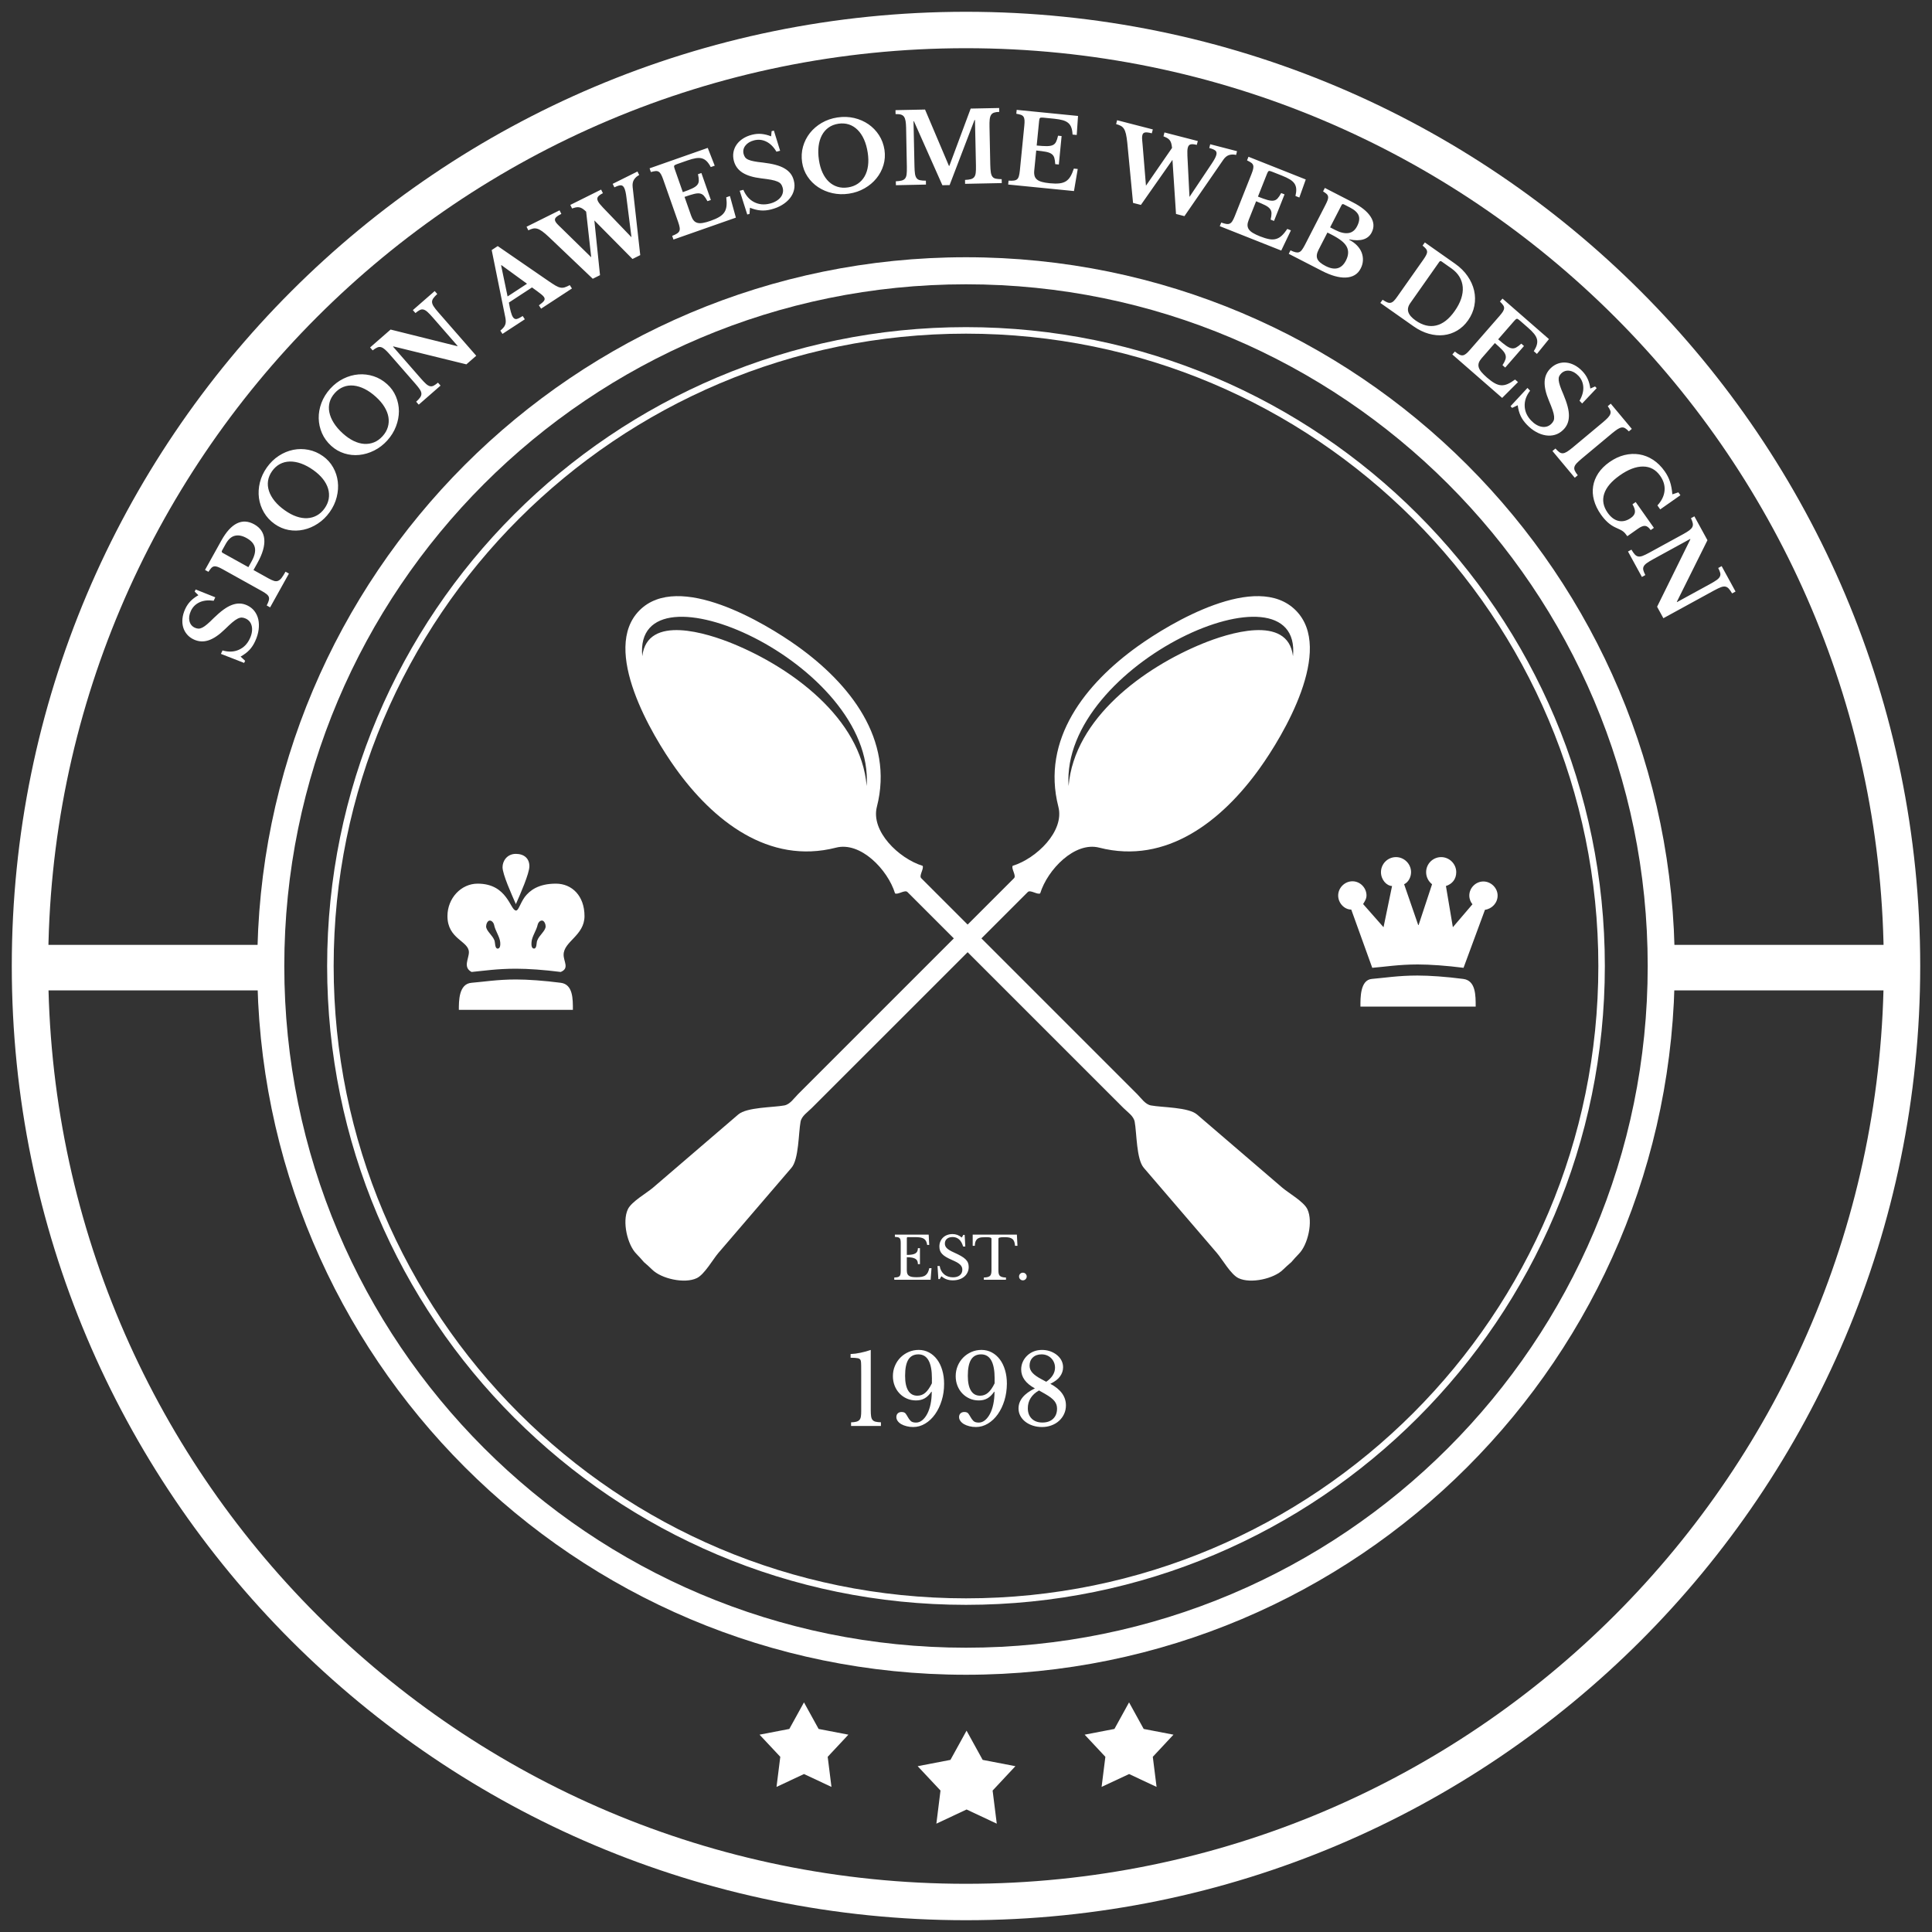
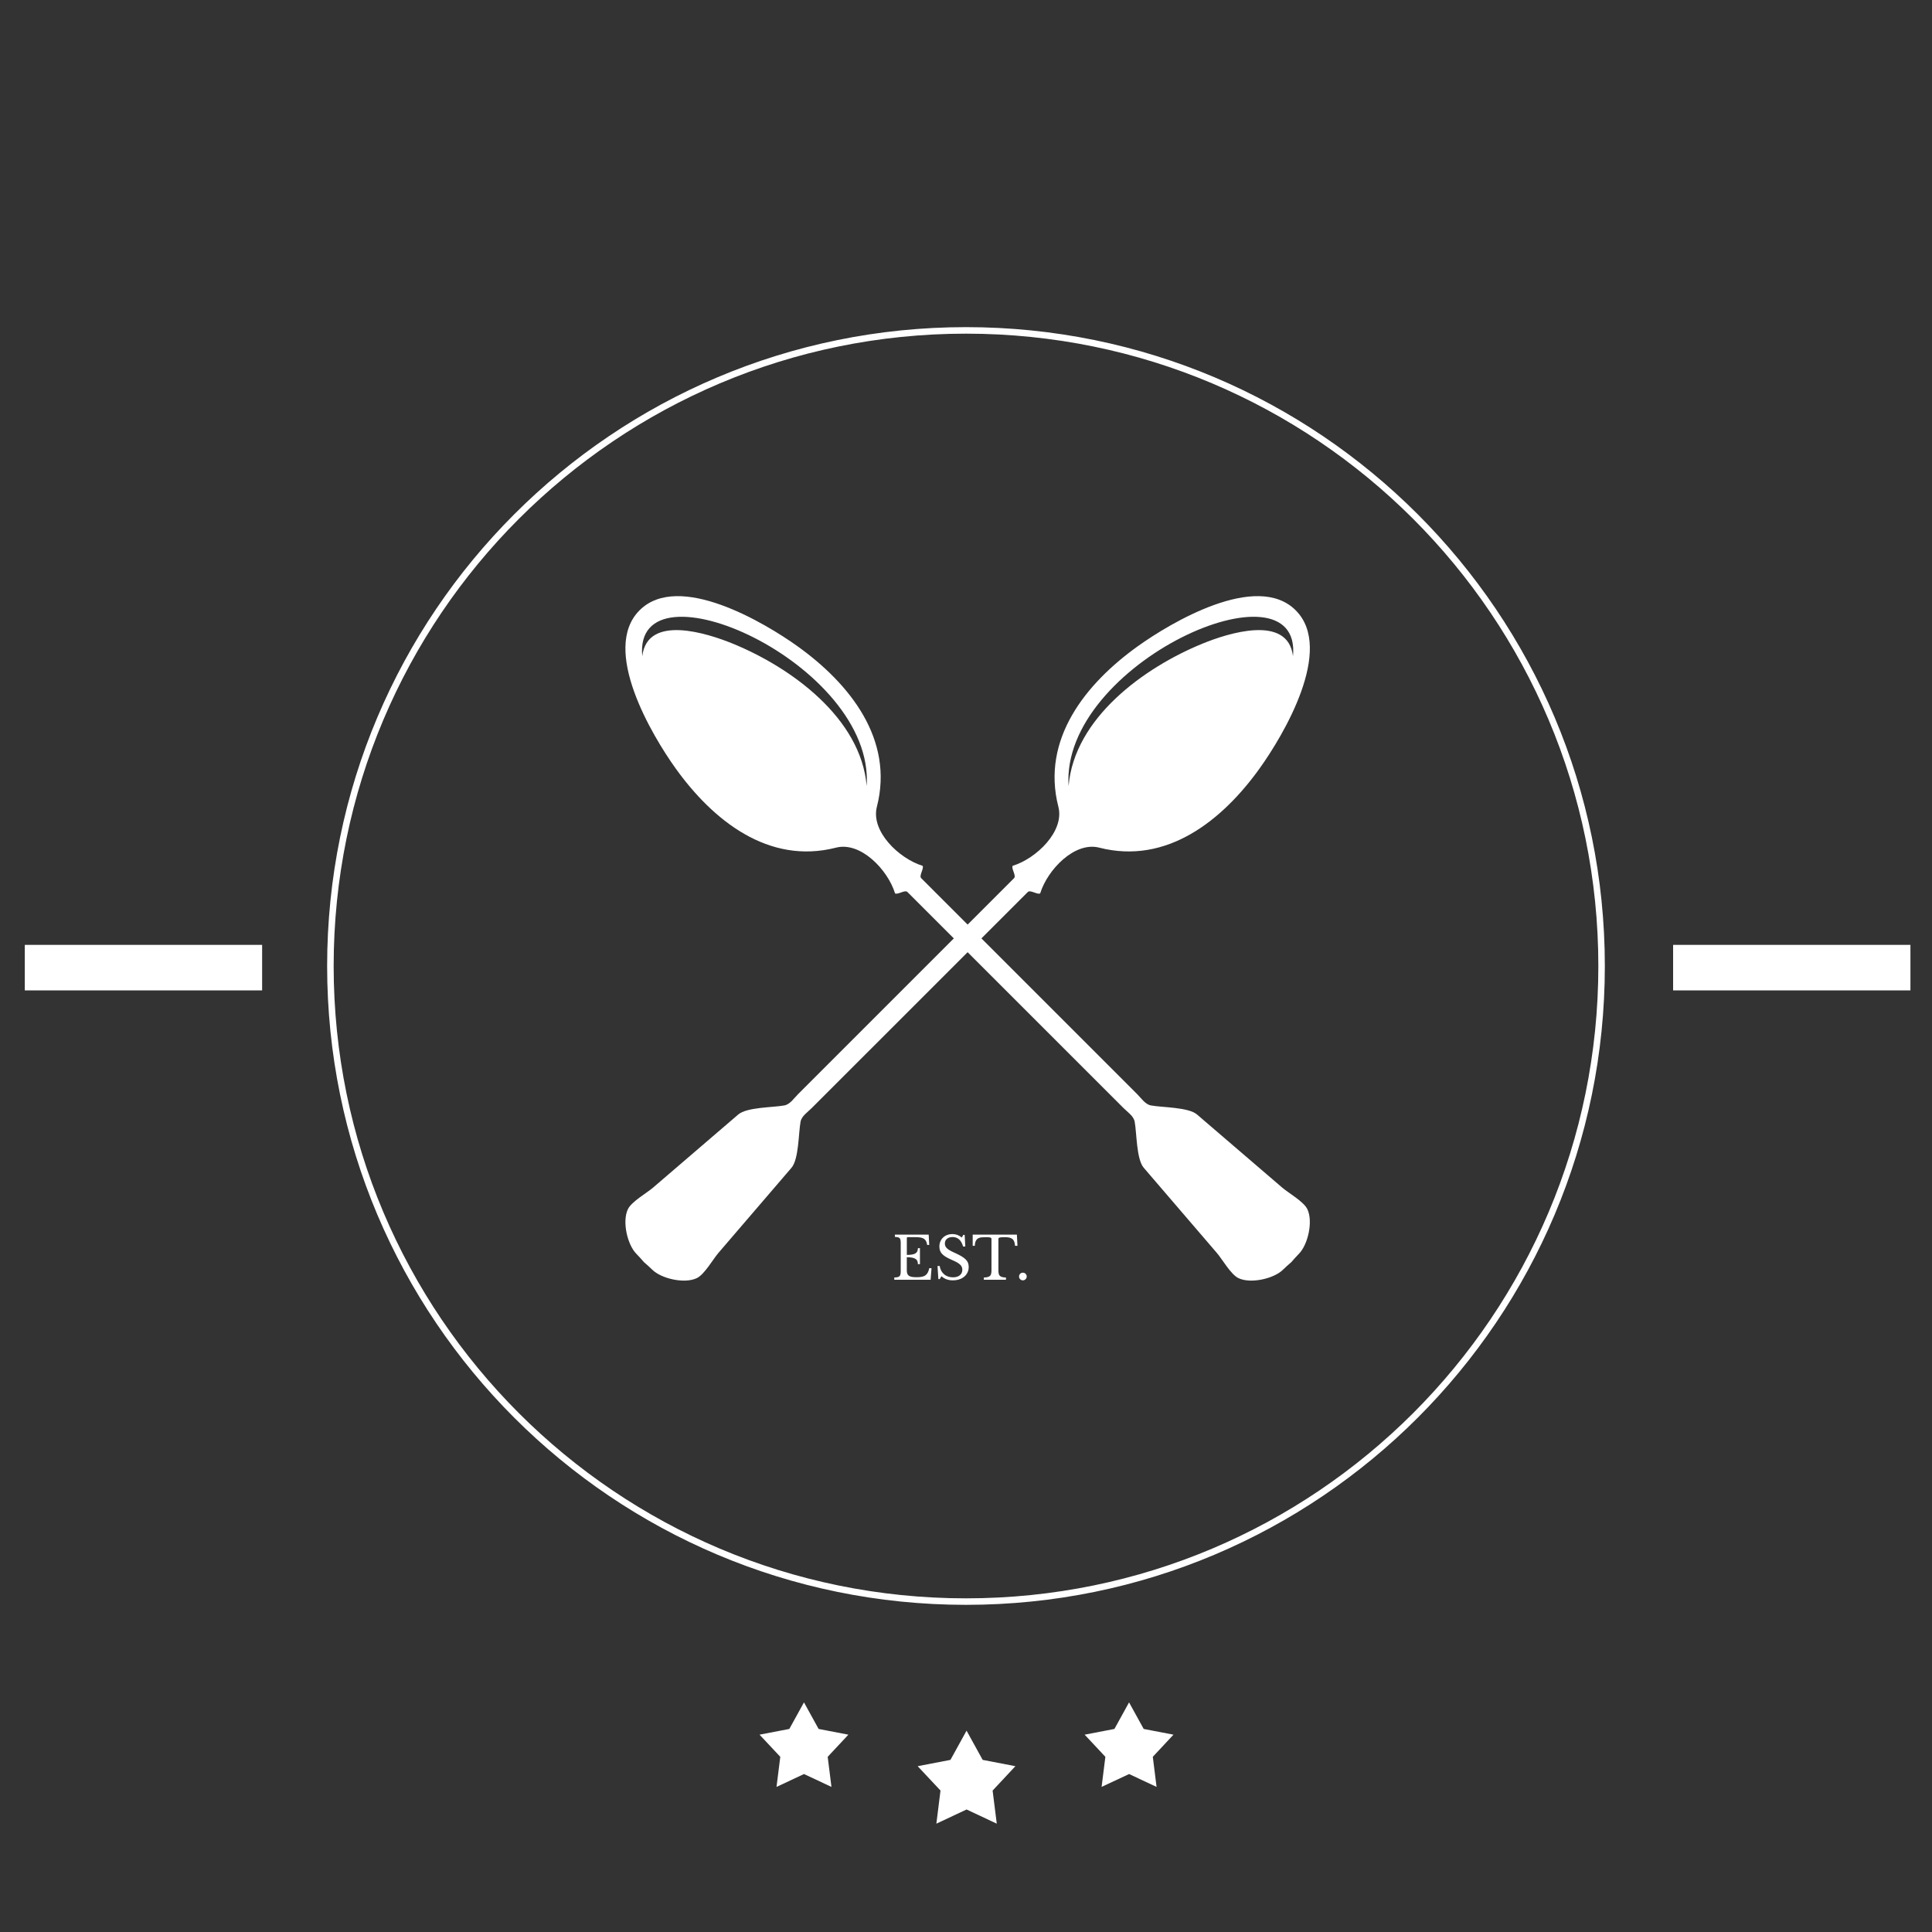
<svg xmlns="http://www.w3.org/2000/svg" version="1.1" id="Calque_1" x="0px" y="0px" width="80px" height="80px" viewBox="0 0 80 80" enable-background="new 0 0 80 80" xml:space="preserve">
  <rect x="0" y="0" width="80" height="80" fill="#333333" stroke="none" />
  <g>
    <rect x="1.027" y="39.125" fill-rule="evenodd" clip-rule="evenodd" fill="#FFFFFF" width="9.827" height="1.885" />
    <rect x="69.28" y="39.125" fill-rule="evenodd" clip-rule="evenodd" fill="#FFFFFF" width="9.827" height="1.885" />
    <path fill="#FFFFFF" d="M42.467,52.969c-0.03,0.031-0.068,0.047-0.113,0.047c-0.044,0-0.081-0.016-0.111-0.047   c-0.031-0.03-0.046-0.067-0.046-0.111c0-0.045,0.015-0.083,0.046-0.113c0.03-0.031,0.067-0.046,0.111-0.046   c0.045,0,0.083,0.015,0.113,0.046c0.031,0.03,0.047,0.068,0.047,0.113C42.514,52.901,42.498,52.938,42.467,52.969z M42.031,51.588   c-0.005-0.069-0.017-0.127-0.034-0.174s-0.043-0.084-0.076-0.11c-0.033-0.027-0.075-0.046-0.125-0.058   c-0.05-0.011-0.109-0.017-0.18-0.017c-0.06,0-0.107,0.001-0.144,0.003c-0.037,0.003-0.064,0.008-0.084,0.014   c-0.02,0.007-0.032,0.015-0.037,0.023c-0.006,0.009-0.009,0.021-0.009,0.035v1.296c0,0.052,0.004,0.097,0.011,0.134   c0.008,0.037,0.022,0.067,0.044,0.091s0.054,0.041,0.095,0.053c0.041,0.013,0.096,0.02,0.163,0.021v0.093h-0.916v-0.093   c0.068-0.001,0.123-0.008,0.165-0.021c0.042-0.012,0.074-0.029,0.096-0.053s0.036-0.054,0.043-0.091   c0.008-0.037,0.012-0.082,0.012-0.134v-1.296c0-0.015-0.003-0.026-0.009-0.035s-0.018-0.017-0.034-0.023   c-0.017-0.006-0.041-0.011-0.071-0.014c-0.03-0.002-0.071-0.003-0.123-0.003c-0.063,0-0.122,0.002-0.176,0.007   c-0.055,0.005-0.102,0.02-0.141,0.043c-0.04,0.023-0.072,0.06-0.096,0.107c-0.025,0.049-0.038,0.115-0.039,0.201h-0.089v-0.463   h1.83l0.024,0.463H42.031z M40.063,52.688c-0.032,0.068-0.077,0.127-0.135,0.175c-0.058,0.049-0.128,0.087-0.208,0.113   s-0.169,0.04-0.267,0.04c-0.092,0-0.175-0.014-0.249-0.039c-0.073-0.025-0.148-0.069-0.224-0.131l-0.068,0.118h-0.056l-0.036-0.542   h0.09c0.011,0.072,0.033,0.138,0.064,0.196c0.032,0.058,0.071,0.107,0.119,0.147c0.047,0.041,0.103,0.071,0.165,0.094   c0.062,0.021,0.129,0.032,0.202,0.032c0.12,0,0.214-0.028,0.284-0.085c0.069-0.057,0.104-0.133,0.104-0.23   c0-0.04-0.007-0.077-0.021-0.111c-0.014-0.033-0.037-0.066-0.069-0.098c-0.032-0.031-0.076-0.063-0.13-0.094   c-0.054-0.03-0.123-0.063-0.205-0.099c-0.101-0.044-0.184-0.086-0.252-0.126c-0.068-0.041-0.122-0.083-0.162-0.127   c-0.041-0.043-0.069-0.09-0.086-0.139c-0.017-0.05-0.025-0.105-0.025-0.168c0-0.075,0.013-0.144,0.04-0.206   c0.026-0.063,0.064-0.118,0.112-0.164c0.049-0.046,0.106-0.082,0.172-0.106c0.066-0.025,0.139-0.038,0.219-0.038   c0.071,0,0.137,0.012,0.198,0.034s0.124,0.059,0.187,0.109l0.063-0.109h0.056l0.026,0.482h-0.09   c-0.039-0.133-0.095-0.231-0.168-0.296c-0.074-0.064-0.162-0.097-0.266-0.097c-0.099,0-0.177,0.024-0.235,0.072   c-0.058,0.049-0.087,0.114-0.087,0.197c0,0.038,0.006,0.073,0.02,0.104c0.013,0.032,0.034,0.062,0.063,0.09   c0.029,0.028,0.067,0.057,0.114,0.085s0.105,0.058,0.174,0.089c0.12,0.053,0.219,0.103,0.298,0.148s0.142,0.092,0.189,0.138   s0.08,0.095,0.1,0.146c0.019,0.05,0.029,0.107,0.029,0.17C40.112,52.546,40.096,52.62,40.063,52.688z M37.57,52.742   c0.013,0.035,0.035,0.063,0.067,0.085c0.031,0.022,0.073,0.037,0.125,0.047c0.052,0.008,0.116,0.013,0.192,0.013   c0.085,0,0.158-0.006,0.218-0.018c0.06-0.013,0.11-0.033,0.15-0.063c0.04-0.029,0.072-0.067,0.097-0.115   c0.024-0.047,0.044-0.106,0.061-0.178h0.092l-0.037,0.478h-1.505v-0.093c0.057-0.001,0.103-0.006,0.137-0.014   s0.062-0.022,0.081-0.042c0.02-0.019,0.032-0.046,0.039-0.082c0.007-0.035,0.01-0.082,0.01-0.138v-1.129   c0-0.058-0.002-0.103-0.008-0.138s-0.017-0.062-0.034-0.082c-0.017-0.021-0.042-0.034-0.074-0.042   c-0.032-0.007-0.074-0.012-0.126-0.015v-0.093h1.4l0.022,0.427h-0.085c-0.01-0.064-0.025-0.117-0.047-0.159   c-0.022-0.041-0.052-0.073-0.09-0.098s-0.086-0.041-0.144-0.051s-0.128-0.015-0.211-0.015h-0.308c-0.028,0-0.042,0.014-0.042,0.041   v0.695c0.087,0,0.161-0.005,0.219-0.016c0.059-0.011,0.106-0.027,0.141-0.05c0.035-0.022,0.06-0.051,0.075-0.087   s0.023-0.078,0.023-0.126h0.085v0.661h-0.085c0-0.048-0.007-0.09-0.021-0.126c-0.014-0.035-0.038-0.064-0.073-0.088   s-0.082-0.041-0.141-0.054c-0.059-0.012-0.133-0.018-0.224-0.018v0.547C37.55,52.664,37.557,52.708,37.57,52.742z" />
-     <path fill="#FFFFFF" d="M43.644,56.416c-0.028-0.067-0.067-0.126-0.117-0.176s-0.108-0.089-0.176-0.117s-0.142-0.042-0.222-0.042   c-0.151,0-0.271,0.043-0.362,0.129c-0.09,0.086-0.135,0.199-0.135,0.339c0,0.107,0.039,0.206,0.117,0.293   c0.078,0.088,0.206,0.179,0.384,0.272l0.189,0.102c0.116-0.078,0.206-0.167,0.269-0.267c0.063-0.1,0.095-0.205,0.095-0.315   C43.686,56.556,43.672,56.483,43.644,56.416z M42.677,57.892c-0.079,0.125-0.117,0.266-0.117,0.419   c0,0.183,0.054,0.327,0.163,0.434s0.257,0.159,0.442,0.159s0.333-0.052,0.442-0.155c0.108-0.104,0.163-0.244,0.163-0.422   c0-0.06-0.009-0.114-0.026-0.165c-0.018-0.052-0.046-0.102-0.084-0.15c-0.039-0.048-0.092-0.097-0.156-0.146   c-0.064-0.048-0.144-0.099-0.238-0.153l-0.242-0.137C42.87,57.661,42.755,57.767,42.677,57.892z M43.492,57.3   c0.431,0.229,0.646,0.527,0.646,0.893c0,0.127-0.025,0.245-0.075,0.354c-0.05,0.109-0.119,0.204-0.208,0.285   s-0.193,0.145-0.315,0.189c-0.121,0.046-0.251,0.069-0.391,0.069c-0.138,0-0.266-0.02-0.385-0.059   c-0.118-0.039-0.221-0.093-0.309-0.162c-0.087-0.068-0.156-0.149-0.206-0.244c-0.05-0.094-0.074-0.195-0.074-0.303   c0-0.337,0.226-0.614,0.678-0.832c-0.379-0.205-0.568-0.466-0.568-0.784c0-0.11,0.021-0.215,0.066-0.314   c0.044-0.1,0.107-0.188,0.191-0.267c0.164-0.15,0.366-0.227,0.606-0.227c0.21,0,0.398,0.057,0.565,0.17   c0.099,0.07,0.175,0.151,0.228,0.244c0.052,0.094,0.079,0.193,0.079,0.301c0,0.138-0.042,0.264-0.126,0.38   C43.813,57.109,43.678,57.211,43.492,57.3z M41.186,57.083c0-0.669-0.187-1.002-0.561-1.002c-0.187,0-0.324,0.072-0.414,0.216   c-0.09,0.144-0.136,0.368-0.136,0.672c0,0.27,0.043,0.475,0.13,0.614c0.085,0.14,0.212,0.21,0.379,0.21   c0.124,0,0.233-0.04,0.327-0.121c0.095-0.081,0.187-0.211,0.274-0.392V57.083z M41.59,57.993c-0.067,0.217-0.159,0.406-0.274,0.569   c-0.116,0.163-0.252,0.292-0.408,0.386s-0.321,0.142-0.497,0.142c-0.097,0-0.188-0.011-0.272-0.033   c-0.085-0.021-0.159-0.05-0.222-0.086c-0.063-0.037-0.113-0.081-0.149-0.132c-0.037-0.051-0.055-0.104-0.055-0.161   c0-0.064,0.02-0.116,0.059-0.153c0.039-0.038,0.092-0.057,0.16-0.057c0.078,0,0.134,0.022,0.167,0.068   c0.033,0.046,0.065,0.097,0.095,0.151s0.067,0.105,0.113,0.151c0.046,0.046,0.12,0.068,0.223,0.068   c0.091,0,0.177-0.032,0.256-0.097s0.148-0.153,0.208-0.267c0.059-0.113,0.105-0.247,0.137-0.401   c0.032-0.155,0.049-0.324,0.049-0.507l-0.012-0.008c-0.087,0.126-0.18,0.219-0.281,0.276c-0.101,0.058-0.22,0.087-0.356,0.087   c-0.138,0-0.265-0.026-0.38-0.077s-0.217-0.122-0.303-0.212c-0.086-0.09-0.153-0.196-0.202-0.319   c-0.048-0.122-0.073-0.255-0.073-0.397c0-0.151,0.028-0.292,0.083-0.424c0.055-0.133,0.131-0.247,0.228-0.346   c0.097-0.098,0.21-0.175,0.341-0.232c0.13-0.057,0.27-0.085,0.418-0.085c0.153,0,0.295,0.035,0.425,0.104   c0.129,0.068,0.239,0.165,0.333,0.289c0.093,0.123,0.165,0.271,0.216,0.444c0.051,0.172,0.076,0.36,0.076,0.564   C41.69,57.546,41.657,57.776,41.59,57.993z M38.589,57.083c0-0.669-0.188-1.002-0.562-1.002c-0.186,0-0.324,0.072-0.414,0.216   s-0.135,0.368-0.135,0.672c0,0.27,0.043,0.475,0.129,0.614s0.212,0.21,0.379,0.21c0.124,0,0.233-0.04,0.327-0.121   s0.186-0.211,0.275-0.392V57.083z M38.993,57.993c-0.067,0.217-0.159,0.406-0.274,0.569c-0.116,0.163-0.252,0.292-0.408,0.386   c-0.156,0.094-0.322,0.142-0.497,0.142c-0.097,0-0.188-0.011-0.272-0.033c-0.085-0.021-0.159-0.05-0.223-0.086   c-0.063-0.037-0.113-0.081-0.149-0.132c-0.036-0.051-0.054-0.104-0.054-0.161c0-0.064,0.02-0.116,0.059-0.153   c0.039-0.038,0.092-0.057,0.159-0.057c0.078,0,0.134,0.022,0.168,0.068c0.033,0.046,0.065,0.097,0.095,0.151   c0.029,0.055,0.067,0.105,0.113,0.151c0.045,0.046,0.12,0.068,0.222,0.068c0.091,0,0.177-0.032,0.256-0.097   c0.079-0.064,0.148-0.153,0.208-0.267c0.059-0.113,0.105-0.247,0.137-0.401c0.032-0.155,0.048-0.324,0.048-0.507l-0.012-0.008   c-0.086,0.126-0.18,0.219-0.281,0.276c-0.101,0.058-0.22,0.087-0.357,0.087c-0.138,0-0.264-0.026-0.38-0.077   s-0.217-0.122-0.303-0.212c-0.086-0.09-0.154-0.196-0.202-0.319c-0.048-0.122-0.073-0.255-0.073-0.397   c0-0.151,0.027-0.292,0.083-0.424c0.055-0.133,0.131-0.247,0.228-0.346c0.097-0.098,0.211-0.175,0.341-0.232   c0.13-0.057,0.27-0.085,0.418-0.085c0.153,0,0.295,0.035,0.424,0.104s0.24,0.165,0.333,0.289c0.093,0.123,0.165,0.271,0.216,0.444   c0.051,0.172,0.077,0.36,0.077,0.564C39.094,57.546,39.061,57.776,38.993,57.993z M35.241,59.049v-0.153   c0.089-0.002,0.161-0.012,0.216-0.026s0.098-0.039,0.129-0.072c0.031-0.034,0.051-0.081,0.061-0.142s0.014-0.138,0.014-0.232V56.94   c0-0.156-0.001-0.285-0.002-0.387c-0.001-0.103-0.006-0.17-0.014-0.202c-0.014-0.06-0.054-0.096-0.121-0.109   s-0.168-0.021-0.303-0.021v-0.153c0.131-0.005,0.271-0.023,0.417-0.055c0.147-0.03,0.286-0.069,0.418-0.115v2.496   c0,0.105,0.005,0.189,0.015,0.253c0.009,0.063,0.028,0.113,0.059,0.149c0.029,0.036,0.072,0.061,0.127,0.074   s0.128,0.022,0.22,0.024v0.153H35.241z" />
    <path fill="#FFFFFF" d="M34.273,72.746l0.156,1.246l-1.137-0.533l-1.138,0.533l0.156-1.246l-0.859-0.917l1.233-0.237l0.607-1.1   l0.606,1.1l1.233,0.237L34.273,72.746z M41.102,74.143l0.172,1.371l-1.25-0.587l-1.251,0.587l0.171-1.371l-0.945-1.009l1.357-0.261   l0.667-1.21l0.667,1.21l1.356,0.261L41.102,74.143z M47.735,72.746l0.156,1.246l-1.138-0.533l-1.138,0.533l0.156-1.246   l-0.858-0.917l1.233-0.237l0.606-1.1l0.606,1.1l1.233,0.237L47.735,72.746z" />
    <path fill-rule="evenodd" clip-rule="evenodd" fill="#FFFFFF" d="M40,13.816c14.461,0,26.184,11.723,26.184,26.184   S54.461,66.184,40,66.184S13.816,54.461,13.816,40S25.539,13.816,40,13.816z M40,13.546c14.61,0,26.453,11.844,26.453,26.454   c0,14.61-11.843,26.453-26.453,26.453C25.39,66.453,13.546,54.61,13.546,40C13.546,25.39,25.39,13.546,40,13.546z" />
-     <path fill-rule="evenodd" clip-rule="evenodd" fill="#FFFFFF" d="M40,11.772c15.59,0,28.228,12.638,28.228,28.228   S55.59,68.228,40,68.228S11.772,55.59,11.772,40S24.41,11.772,40,11.772z M40,10.652c16.208,0,29.348,13.14,29.348,29.348   S56.208,69.348,40,69.348S10.652,56.208,10.652,40S23.792,10.652,40,10.652z" />
-     <path fill-rule="evenodd" clip-rule="evenodd" fill="#FFFFFF" d="M40,1.996c20.989,0,38.004,17.015,38.004,38.004   c0,20.989-17.015,38.004-38.004,38.004C19.011,78.004,1.996,60.989,1.996,40C1.996,19.011,19.011,1.996,40,1.996z M40,0.488   c21.821,0,39.512,17.69,39.512,39.512c0,21.821-17.69,39.512-39.512,39.512C18.178,79.512,0.488,61.821,0.488,40   C0.488,18.178,18.178,0.488,40,0.488z" />
-     <path fill="#FFFFFF" d="M19.528,40.695c0.496-0.04,1.064-0.137,1.841-0.137c0.496,0,1.168,0.049,1.849,0.137   c0.512,0.064,0.504,0.672,0.504,1.12H19C19,41.456,18.992,40.735,19.528,40.695z M20.809,35.909c0-0.256,0.185-0.552,0.552-0.552   c0.344,0,0.56,0.192,0.56,0.512c0,0.296-0.375,1.152-0.56,1.569C21.193,37.054,20.809,36.205,20.809,35.909z M22.441,38.118   c-0.096,0-0.16,0.096-0.176,0.168c-0.056,0.255-0.24,0.488-0.256,0.728c-0.008,0.096-0.008,0.264,0.104,0.264   c0.12,0,0.096-0.24,0.128-0.32c0.072-0.224,0.353-0.408,0.353-0.601C22.594,38.271,22.538,38.118,22.441,38.118z M20.713,39.015   c-0.024-0.24-0.208-0.473-0.256-0.728c-0.016-0.073-0.088-0.168-0.176-0.168c-0.096,0-0.152,0.152-0.152,0.24   c0,0.192,0.28,0.376,0.352,0.601c0.024,0.08,0.008,0.32,0.128,0.32C20.721,39.278,20.721,39.11,20.713,39.015z M23.338,39.535   c0,0.289,0.248,0.56-0.12,0.712c-0.68-0.088-1.353-0.135-1.849-0.135c-0.776,0-1.345,0.087-1.841,0.135   c-0.368-0.191-0.112-0.552-0.112-0.816c0-0.472-0.888-0.536-0.888-1.497c0-0.744,0.568-1.344,1.249-1.344   c0.632,0,0.96,0.28,1.168,0.552c0.216,0.28,0.296,0.561,0.424,0.561c0.104,0,0.16-0.28,0.36-0.561   c0.208-0.272,0.568-0.552,1.289-0.552c0.672,0,1.185,0.512,1.185,1.344C24.202,38.742,23.338,38.982,23.338,39.535z M56.807,40.535   c0.508-0.042,1.09-0.14,1.886-0.14c0.509,0,1.197,0.049,1.894,0.14c0.525,0.065,0.518,0.688,0.518,1.147h-4.772   C56.331,41.313,56.322,40.575,56.807,40.535z M61.489,37.673l-0.887,2.402c-0.696-0.09-1.394-0.139-1.894-0.139   c-0.796,0-1.378,0.099-1.886,0.139l-0.869-2.411c-0.287,0-0.542-0.271-0.542-0.582c0-0.32,0.271-0.59,0.591-0.59   s0.582,0.271,0.582,0.59c0,0.09-0.024,0.172-0.14,0.353l0.845,0.959l0.353-1.706c-0.229-0.008-0.459-0.262-0.459-0.573   c0-0.345,0.278-0.624,0.623-0.624c0.336,0,0.623,0.279,0.623,0.624c0,0.188-0.098,0.41-0.287,0.5l0.583,1.689h0.016l0.558-1.689   c-0.155-0.123-0.246-0.303-0.246-0.5c0-0.345,0.279-0.624,0.623-0.624c0.337,0,0.624,0.279,0.624,0.624   c0,0.295-0.173,0.492-0.427,0.573l0.287,1.706l0.812-0.951c-0.073-0.082-0.131-0.213-0.131-0.361c0-0.312,0.263-0.582,0.582-0.582   s0.59,0.271,0.59,0.582C62.013,37.386,61.783,37.632,61.489,37.673z" />
-     <path fill="#FFFFFF" d="M71.723,24.572c-0.05-0.086-0.097-0.152-0.139-0.198c-0.042-0.046-0.088-0.074-0.14-0.084   s-0.113-0.002-0.185,0.025s-0.161,0.07-0.271,0.129l-2.111,1.155l-0.26-0.475l1.377-2.792l-0.008-0.015l-1.523,0.834   c-0.118,0.064-0.209,0.12-0.273,0.166c-0.063,0.046-0.107,0.092-0.13,0.14c-0.023,0.048-0.027,0.099-0.013,0.154   c0.015,0.055,0.042,0.122,0.083,0.201l-0.142,0.078l-0.576-1.053l0.142-0.077c0.05,0.086,0.097,0.152,0.139,0.198   s0.089,0.074,0.141,0.084c0.051,0.01,0.112,0.002,0.183-0.024c0.069-0.026,0.16-0.069,0.271-0.13l1.425-0.779   c0.099-0.055,0.178-0.104,0.238-0.149c0.059-0.045,0.101-0.091,0.125-0.137c0.023-0.047,0.029-0.099,0.018-0.156   c-0.011-0.057-0.036-0.126-0.075-0.209l0.142-0.078l0.541,0.989l-1.267,2.548l0.008,0.014l1.371-0.75   c0.116-0.063,0.206-0.119,0.271-0.165c0.065-0.047,0.109-0.094,0.132-0.142c0.023-0.048,0.027-0.099,0.013-0.154   c-0.015-0.055-0.042-0.122-0.082-0.201l0.142-0.077l0.575,1.052L71.723,24.572z M68.746,21.093l-0.116-0.165   c0.176-0.19,0.274-0.392,0.295-0.606c0.021-0.213-0.04-0.42-0.182-0.621c-0.179-0.253-0.414-0.381-0.707-0.383   c-0.294-0.002-0.615,0.12-0.965,0.367c-0.344,0.242-0.559,0.496-0.645,0.761c-0.086,0.266-0.038,0.528,0.145,0.788   c0.133,0.187,0.283,0.299,0.452,0.336c0.17,0.037,0.339-0.004,0.509-0.124c0.102-0.071,0.156-0.15,0.167-0.236   c0.01-0.086-0.023-0.196-0.102-0.329l0.133-0.093l0.754,1.069l-0.132,0.093c-0.077-0.107-0.152-0.166-0.229-0.174   c-0.077-0.008-0.177,0.031-0.3,0.118l-0.439,0.309c-0.034-0.048-0.064-0.087-0.091-0.118s-0.056-0.059-0.089-0.083   c-0.032-0.025-0.073-0.049-0.123-0.073c-0.05-0.024-0.113-0.054-0.19-0.088c-0.219-0.1-0.417-0.276-0.596-0.529   c-0.14-0.198-0.236-0.397-0.291-0.598c-0.055-0.201-0.066-0.395-0.035-0.583c0.03-0.188,0.102-0.367,0.214-0.537   c0.112-0.169,0.266-0.323,0.46-0.459c0.199-0.141,0.406-0.238,0.617-0.291c0.212-0.052,0.419-0.062,0.62-0.029   c0.201,0.033,0.391,0.107,0.571,0.225c0.18,0.117,0.339,0.274,0.479,0.473c0.097,0.136,0.169,0.279,0.219,0.429   s0.083,0.326,0.1,0.527l0.249-0.082l0.084,0.119L68.746,21.093z M67.447,17.863c-0.058-0.061-0.109-0.105-0.154-0.132   c-0.046-0.027-0.094-0.037-0.144-0.03c-0.051,0.007-0.107,0.031-0.17,0.071c-0.063,0.041-0.138,0.097-0.225,0.169l-1.247,1.04   c-0.097,0.081-0.171,0.149-0.222,0.204s-0.082,0.107-0.093,0.156c-0.012,0.05-0.005,0.101,0.019,0.152   c0.024,0.052,0.064,0.114,0.121,0.186l-0.124,0.104l-0.924-1.107l0.124-0.104c0.062,0.069,0.114,0.12,0.161,0.152   c0.047,0.033,0.095,0.048,0.146,0.045c0.05-0.003,0.106-0.024,0.171-0.063c0.063-0.039,0.144-0.1,0.241-0.18l1.246-1.04   c0.087-0.073,0.155-0.136,0.207-0.191c0.051-0.055,0.084-0.106,0.1-0.154c0.017-0.048,0.015-0.097-0.004-0.146   c-0.019-0.05-0.053-0.108-0.102-0.176l0.124-0.104l0.872,1.045L67.447,17.863z M65.513,16.708l-0.108-0.114   c0.114-0.199,0.166-0.389,0.156-0.569c-0.011-0.18-0.078-0.335-0.203-0.465c-0.115-0.121-0.238-0.19-0.37-0.208   c-0.13-0.018-0.242,0.018-0.336,0.106c-0.041,0.04-0.071,0.081-0.09,0.125c-0.02,0.044-0.025,0.099-0.02,0.164   c0.007,0.065,0.025,0.144,0.057,0.237c0.031,0.093,0.077,0.207,0.137,0.344c0.078,0.187,0.137,0.354,0.175,0.5   c0.039,0.147,0.057,0.281,0.055,0.401c-0.003,0.12-0.024,0.227-0.064,0.321s-0.101,0.181-0.183,0.259   c-0.099,0.095-0.21,0.161-0.332,0.196c-0.123,0.036-0.25,0.042-0.382,0.022c-0.132-0.021-0.266-0.068-0.4-0.143   c-0.135-0.074-0.263-0.175-0.386-0.304c-0.112-0.117-0.196-0.237-0.254-0.361c-0.058-0.125-0.098-0.271-0.12-0.438l-0.231,0.109   l-0.066-0.07l0.701-0.756l0.109,0.114c-0.159,0.204-0.233,0.417-0.224,0.639s0.099,0.422,0.269,0.599   c0.069,0.072,0.141,0.13,0.216,0.173c0.075,0.043,0.149,0.072,0.223,0.083c0.073,0.012,0.143,0.009,0.209-0.01   c0.065-0.019,0.126-0.054,0.181-0.106c0.046-0.045,0.08-0.091,0.1-0.138c0.021-0.047,0.026-0.107,0.02-0.178   c-0.007-0.072-0.028-0.159-0.063-0.262c-0.035-0.103-0.085-0.23-0.15-0.384c-0.131-0.311-0.19-0.577-0.179-0.796   s0.096-0.405,0.254-0.556c0.091-0.087,0.191-0.15,0.301-0.188s0.221-0.051,0.336-0.04s0.23,0.046,0.345,0.106   c0.115,0.06,0.224,0.143,0.326,0.25c0.095,0.099,0.169,0.207,0.222,0.325c0.053,0.117,0.089,0.249,0.108,0.394l0.196-0.087   l0.067,0.07L65.513,16.708z M63.641,14.655l-0.131-0.114c0.062-0.096,0.104-0.183,0.126-0.262c0.022-0.079,0.025-0.156,0.008-0.229   c-0.018-0.074-0.058-0.15-0.12-0.228s-0.148-0.164-0.256-0.257l-0.344-0.3c-0.053-0.046-0.091-0.068-0.114-0.065   c-0.024,0.002-0.057,0.028-0.1,0.077l-0.674,0.773c0.13,0.113,0.238,0.2,0.324,0.261s0.162,0.098,0.228,0.11   s0.129,0.003,0.189-0.03c0.062-0.033,0.133-0.086,0.216-0.161l0.112,0.098l-0.777,0.892l-0.113-0.098   c0.06-0.092,0.1-0.171,0.121-0.237c0.022-0.066,0.022-0.132,0-0.196c-0.022-0.064-0.068-0.133-0.139-0.207   c-0.07-0.073-0.169-0.166-0.297-0.277l-0.547,0.627c-0.056,0.065-0.096,0.127-0.117,0.187s-0.024,0.121-0.007,0.184   c0.016,0.063,0.053,0.129,0.11,0.199c0.058,0.069,0.135,0.146,0.232,0.231c0.115,0.101,0.221,0.178,0.314,0.231   c0.095,0.054,0.186,0.083,0.273,0.089c0.089,0.005,0.179-0.012,0.271-0.052c0.092-0.04,0.193-0.101,0.307-0.185l0.121,0.106   l-0.656,0.655l-2.063-1.799l0.105-0.122c0.068,0.057,0.129,0.098,0.181,0.125c0.051,0.027,0.099,0.038,0.143,0.033   s0.089-0.026,0.136-0.063s0.102-0.092,0.163-0.163l1.227-1.406c0.062-0.071,0.108-0.132,0.14-0.182   c0.03-0.05,0.047-0.096,0.049-0.139s-0.012-0.085-0.042-0.127c-0.029-0.042-0.073-0.091-0.13-0.148l0.105-0.122l1.924,1.677   L63.641,14.655z M60.569,11.886c-0.013-0.152-0.058-0.292-0.135-0.423c-0.078-0.13-0.188-0.245-0.328-0.345l-0.413-0.291   c-0.037-0.026-0.069-0.021-0.096,0.017l-1.201,1.708c-0.09,0.127-0.117,0.25-0.081,0.367c0.036,0.118,0.136,0.234,0.301,0.351   c0.289,0.203,0.572,0.272,0.85,0.208c0.277-0.064,0.533-0.263,0.768-0.596c0.124-0.176,0.214-0.348,0.27-0.516   C60.559,12.198,60.581,12.038,60.569,11.886z M61.05,12.662c-0.04,0.212-0.127,0.413-0.26,0.602   c-0.127,0.181-0.278,0.322-0.452,0.425c-0.175,0.103-0.361,0.165-0.56,0.187c-0.197,0.022-0.403,0.003-0.617-0.057   c-0.213-0.06-0.422-0.162-0.626-0.305l-1.378-0.97l0.093-0.132c0.074,0.049,0.138,0.084,0.189,0.106   c0.052,0.022,0.101,0.028,0.146,0.019c0.044-0.01,0.088-0.035,0.13-0.077c0.042-0.041,0.091-0.101,0.146-0.181l1.075-1.526   c0.054-0.077,0.094-0.141,0.12-0.193c0.027-0.052,0.039-0.1,0.037-0.143c-0.003-0.043-0.021-0.083-0.052-0.12   s-0.076-0.079-0.135-0.127L59,10.039l1.255,0.883c0.211,0.149,0.383,0.319,0.515,0.511c0.132,0.191,0.222,0.391,0.27,0.599   C61.087,12.24,61.091,12.45,61.05,12.662z M56.259,8.925c-0.046-0.122-0.165-0.232-0.356-0.331l-0.255-0.131   c-0.044-0.022-0.076-0.013-0.096,0.028l-0.475,0.923l0.212,0.109c0.107,0.055,0.206,0.093,0.295,0.113   c0.09,0.021,0.172,0.025,0.247,0.015c0.155-0.02,0.276-0.114,0.362-0.281C56.283,9.195,56.305,9.047,56.259,8.925z M54.966,9.629   l-0.369,0.718c-0.076,0.148-0.092,0.274-0.048,0.375c0.045,0.102,0.157,0.198,0.337,0.291c0.385,0.198,0.667,0.124,0.846-0.224   c0.109-0.213,0.12-0.405,0.032-0.574c-0.047-0.087-0.121-0.171-0.224-0.251s-0.236-0.162-0.401-0.247L54.966,9.629z M56.798,9.626   c-0.146,0.285-0.455,0.381-0.925,0.288l-0.008,0.014c0.132,0.068,0.241,0.147,0.329,0.239c0.088,0.092,0.151,0.19,0.191,0.296   c0.039,0.105,0.056,0.214,0.05,0.326c-0.006,0.112-0.036,0.222-0.092,0.329c-0.063,0.123-0.146,0.214-0.252,0.275   c-0.105,0.061-0.229,0.094-0.372,0.1c-0.274,0.01-0.599-0.081-0.972-0.272l-1.383-0.711l0.073-0.144   c0.083,0.04,0.151,0.066,0.207,0.079s0.104,0.013,0.146-0.002c0.042-0.015,0.082-0.046,0.118-0.094s0.076-0.113,0.12-0.197   l0.853-1.66c0.043-0.083,0.074-0.153,0.094-0.208s0.025-0.104,0.018-0.145s-0.027-0.078-0.062-0.109   c-0.034-0.031-0.082-0.065-0.145-0.104l0.073-0.144l1.153,0.593c0.362,0.186,0.61,0.387,0.746,0.604   C56.896,9.195,56.908,9.411,56.798,9.626z M53.803,8.179l-0.161-0.064c0.026-0.111,0.037-0.207,0.032-0.289   c-0.005-0.082-0.028-0.154-0.069-0.219c-0.042-0.064-0.104-0.122-0.189-0.175c-0.085-0.052-0.193-0.105-0.326-0.157l-0.425-0.168   C52.6,7.08,52.557,7.072,52.535,7.083s-0.045,0.045-0.068,0.105l-0.378,0.953c0.16,0.064,0.291,0.11,0.393,0.139   c0.102,0.028,0.185,0.038,0.251,0.028c0.066-0.01,0.123-0.04,0.169-0.091c0.047-0.051,0.097-0.125,0.149-0.223l0.139,0.055   l-0.436,1.1l-0.14-0.055c0.025-0.106,0.037-0.194,0.036-0.264c-0.002-0.07-0.023-0.131-0.066-0.185   c-0.042-0.053-0.109-0.103-0.199-0.148s-0.215-0.1-0.372-0.163l-0.307,0.773c-0.032,0.08-0.049,0.151-0.049,0.215   c0,0.063,0.018,0.122,0.054,0.175c0.037,0.054,0.094,0.104,0.171,0.15s0.176,0.094,0.296,0.141   c0.143,0.057,0.268,0.094,0.375,0.114c0.106,0.02,0.202,0.017,0.287-0.008c0.085-0.024,0.164-0.07,0.237-0.138   c0.073-0.068,0.148-0.161,0.228-0.277l0.149,0.06l-0.4,0.836l-2.546-1.01l0.061-0.15c0.083,0.03,0.153,0.049,0.211,0.058   s0.105,0.003,0.146-0.016c0.039-0.02,0.075-0.054,0.106-0.105c0.032-0.051,0.065-0.12,0.1-0.208l0.688-1.734   c0.035-0.088,0.059-0.161,0.071-0.218s0.013-0.106,0-0.148c-0.013-0.041-0.039-0.076-0.082-0.106   c-0.041-0.03-0.099-0.062-0.172-0.097l0.06-0.15l2.372,0.941L53.803,8.179z M51.184,6.416c-0.1-0.025-0.194-0.024-0.287,0.003   c-0.092,0.028-0.173,0.094-0.244,0.198L49.045,8.95l-0.349-0.09l-0.147-2.24l-1.307,1.865l-0.325-0.083l-0.239-2.498   c-0.016-0.146-0.034-0.264-0.055-0.356c-0.021-0.091-0.05-0.164-0.085-0.218c-0.036-0.054-0.081-0.094-0.132-0.121   s-0.114-0.05-0.19-0.07l0.041-0.161l1.479,0.381L47.694,5.52c-0.133-0.035-0.228-0.046-0.283-0.034   c-0.057,0.012-0.092,0.046-0.106,0.104c-0.005,0.021-0.01,0.042-0.012,0.062c-0.003,0.021-0.003,0.044-0.002,0.071   c0.002,0.026,0.004,0.06,0.006,0.099c0.003,0.04,0.007,0.089,0.014,0.15l0.141,1.717l1.08-1.565   c-0.008-0.077-0.02-0.141-0.034-0.192c-0.015-0.051-0.036-0.094-0.064-0.129s-0.063-0.064-0.105-0.088   c-0.04-0.023-0.092-0.046-0.152-0.07l0.041-0.161l1.381,0.356L49.556,6c-0.109-0.029-0.194-0.036-0.253-0.022   c-0.06,0.014-0.099,0.06-0.119,0.138c-0.011,0.039-0.016,0.086-0.018,0.142s-0.001,0.119,0.002,0.192l0.086,1.703l0.918-1.373   c0.107-0.159,0.173-0.281,0.194-0.367c0.021-0.081,0.007-0.141-0.043-0.18c-0.05-0.04-0.133-0.074-0.25-0.104l0.04-0.156   l1.11,0.287L51.184,6.416z M44.585,5.589l-0.173-0.017c-0.005-0.114-0.021-0.21-0.049-0.287c-0.027-0.077-0.069-0.141-0.127-0.191   c-0.057-0.05-0.134-0.089-0.229-0.116c-0.097-0.027-0.215-0.048-0.357-0.062l-0.454-0.045c-0.069-0.007-0.113-0.002-0.131,0.014   c-0.019,0.016-0.03,0.056-0.037,0.12l-0.101,1.021c0.171,0.017,0.31,0.025,0.415,0.025c0.105,0,0.189-0.015,0.25-0.042   c0.061-0.028,0.106-0.073,0.137-0.135c0.031-0.062,0.059-0.147,0.083-0.255l0.147,0.015l-0.115,1.178l-0.149-0.015   c-0.006-0.108-0.019-0.196-0.039-0.264c-0.021-0.067-0.058-0.12-0.114-0.159c-0.055-0.04-0.133-0.069-0.232-0.088   c-0.1-0.019-0.233-0.037-0.402-0.054l-0.082,0.828c-0.009,0.086-0.004,0.16,0.013,0.221c0.017,0.062,0.05,0.112,0.101,0.154   c0.05,0.042,0.118,0.074,0.205,0.098s0.194,0.042,0.323,0.055c0.153,0.015,0.283,0.017,0.392,0.006   c0.107-0.011,0.199-0.04,0.274-0.086c0.074-0.047,0.138-0.113,0.189-0.198s0.099-0.195,0.143-0.329l0.161,0.016l-0.156,0.914   l-2.725-0.27l0.016-0.161c0.089,0.006,0.162,0.005,0.22-0.003c0.058-0.008,0.103-0.026,0.136-0.055   c0.032-0.03,0.057-0.073,0.073-0.131s0.029-0.134,0.039-0.228l0.184-1.857c0.01-0.094,0.013-0.17,0.009-0.229   s-0.018-0.106-0.041-0.142c-0.023-0.036-0.06-0.063-0.107-0.08c-0.049-0.017-0.112-0.032-0.192-0.045l0.016-0.161l2.54,0.252   L44.585,5.589z M41.028,7.137c0.012,0.078,0.034,0.138,0.068,0.18c0.032,0.043,0.079,0.07,0.141,0.082   c0.061,0.012,0.141,0.019,0.241,0.02l0.003,0.162l-1.519,0.031L39.96,7.45c0.099-0.004,0.179-0.015,0.239-0.031   c0.061-0.017,0.107-0.045,0.14-0.086c0.033-0.041,0.054-0.099,0.063-0.173c0.009-0.074,0.013-0.174,0.01-0.301l-0.04-1.89l-0.02,0   l-1.031,2.695l-0.299,0.006l-1.178-2.65l-0.017,0l0.039,1.861c0.003,0.135,0.01,0.241,0.022,0.319s0.036,0.138,0.069,0.18   c0.033,0.042,0.08,0.07,0.141,0.082c0.061,0.013,0.142,0.019,0.241,0.019l0.003,0.162l-1.244,0.026l-0.004-0.162   c0.1-0.004,0.18-0.015,0.242-0.031c0.062-0.016,0.109-0.045,0.142-0.086c0.032-0.041,0.054-0.099,0.063-0.173   c0.009-0.074,0.012-0.174,0.01-0.301L37.52,5.295c-0.002-0.113-0.01-0.207-0.022-0.282c-0.013-0.075-0.034-0.135-0.064-0.178   c-0.031-0.044-0.074-0.074-0.129-0.09c-0.056-0.017-0.129-0.023-0.221-0.021L37.08,4.561l1.224-0.025l0.99,2.334l0.016,0   l0.884-2.374l1.179-0.024l0.004,0.161c-0.089,0.002-0.161,0.012-0.216,0.031c-0.055,0.019-0.097,0.051-0.125,0.098   c-0.029,0.046-0.047,0.109-0.055,0.188c-0.008,0.08-0.011,0.18-0.008,0.301l0.032,1.567C41.008,6.953,41.016,7.059,41.028,7.137z    M35.931,6.325c-0.031-0.208-0.083-0.391-0.154-0.551c-0.071-0.159-0.16-0.292-0.266-0.397c-0.106-0.105-0.226-0.18-0.361-0.224   c-0.134-0.043-0.279-0.053-0.433-0.03C34.56,5.147,34.424,5.2,34.31,5.281c-0.115,0.082-0.207,0.188-0.277,0.319   c-0.07,0.132-0.116,0.285-0.137,0.458c-0.021,0.173-0.017,0.364,0.015,0.572c0.029,0.197,0.08,0.372,0.15,0.523   c0.07,0.151,0.158,0.276,0.262,0.373s0.223,0.167,0.356,0.208c0.133,0.041,0.277,0.05,0.435,0.026   c0.154-0.023,0.29-0.074,0.406-0.153s0.21-0.18,0.281-0.304s0.118-0.268,0.141-0.434C35.964,6.704,35.961,6.522,35.931,6.325z    M36.582,6.836c-0.061,0.203-0.157,0.385-0.29,0.548c-0.132,0.163-0.295,0.301-0.491,0.413c-0.195,0.112-0.411,0.187-0.648,0.222   c-0.237,0.036-0.465,0.028-0.685-0.021c-0.22-0.05-0.417-0.133-0.593-0.25c-0.175-0.117-0.321-0.263-0.438-0.439   c-0.117-0.176-0.191-0.372-0.223-0.587c-0.034-0.227-0.021-0.443,0.037-0.651c0.059-0.208,0.154-0.395,0.285-0.562   c0.132-0.167,0.295-0.307,0.49-0.421s0.413-0.189,0.652-0.225c0.24-0.036,0.47-0.028,0.69,0.023   c0.22,0.051,0.417,0.138,0.592,0.258c0.175,0.121,0.321,0.272,0.438,0.453c0.117,0.181,0.192,0.385,0.227,0.611   C36.656,6.425,36.642,6.634,36.582,6.836z M32.878,7.864c-0.029,0.124-0.086,0.239-0.169,0.343   c-0.083,0.104-0.19,0.197-0.321,0.277c-0.131,0.081-0.282,0.143-0.454,0.187c-0.157,0.04-0.303,0.054-0.439,0.042   c-0.136-0.011-0.283-0.048-0.441-0.11l-0.018,0.255l-0.094,0.024l-0.313-0.983l0.152-0.039c0.1,0.238,0.249,0.408,0.446,0.509   c0.198,0.101,0.416,0.121,0.653,0.061c0.097-0.024,0.182-0.059,0.257-0.103c0.075-0.044,0.135-0.095,0.182-0.152   c0.047-0.058,0.078-0.12,0.094-0.187c0.017-0.067,0.016-0.137-0.003-0.21c-0.016-0.063-0.04-0.114-0.071-0.155   c-0.031-0.041-0.08-0.076-0.146-0.104c-0.065-0.029-0.152-0.054-0.258-0.074c-0.106-0.02-0.243-0.04-0.409-0.059   c-0.335-0.04-0.595-0.118-0.781-0.237c-0.186-0.118-0.305-0.283-0.359-0.494c-0.031-0.123-0.036-0.241-0.015-0.355   c0.021-0.114,0.064-0.218,0.131-0.313c0.066-0.095,0.153-0.177,0.262-0.248s0.234-0.124,0.378-0.16   c0.133-0.034,0.264-0.045,0.392-0.033c0.127,0.012,0.26,0.045,0.396,0.099l0.021-0.214l0.094-0.023l0.258,0.834l-0.152,0.039   c-0.117-0.198-0.257-0.337-0.419-0.417s-0.33-0.097-0.505-0.053c-0.162,0.041-0.283,0.115-0.363,0.219   c-0.081,0.105-0.105,0.221-0.073,0.346c0.014,0.054,0.036,0.101,0.064,0.14c0.029,0.038,0.074,0.071,0.133,0.097   s0.138,0.049,0.234,0.067c0.096,0.019,0.219,0.036,0.367,0.051c0.201,0.024,0.375,0.055,0.522,0.094   c0.147,0.039,0.273,0.089,0.375,0.15c0.104,0.061,0.186,0.132,0.249,0.213c0.063,0.082,0.107,0.177,0.135,0.287   C32.906,7.611,32.908,7.74,32.878,7.864z M27.887,9.919l-0.054-0.152c0.083-0.032,0.149-0.063,0.198-0.095   c0.049-0.031,0.082-0.067,0.1-0.107c0.017-0.041,0.021-0.09,0.011-0.15c-0.009-0.059-0.03-0.133-0.061-0.222l-0.619-1.761   c-0.031-0.089-0.061-0.159-0.089-0.21c-0.028-0.052-0.061-0.089-0.097-0.111c-0.037-0.023-0.081-0.032-0.131-0.027   c-0.051,0.005-0.116,0.019-0.194,0.04L26.898,6.97l2.408-0.846l0.289,0.737l-0.164,0.057c-0.053-0.101-0.108-0.181-0.166-0.239   c-0.058-0.059-0.123-0.098-0.196-0.12c-0.073-0.021-0.159-0.024-0.258-0.008c-0.098,0.016-0.215,0.047-0.35,0.095l-0.431,0.151   c-0.066,0.023-0.104,0.046-0.113,0.067c-0.01,0.022-0.004,0.063,0.018,0.125l0.339,0.968c0.163-0.057,0.292-0.108,0.387-0.153   c0.096-0.045,0.165-0.093,0.208-0.144c0.043-0.051,0.066-0.111,0.067-0.18c0.001-0.069-0.01-0.158-0.034-0.267l0.141-0.049   l0.392,1.117l-0.141,0.049c-0.051-0.096-0.1-0.17-0.147-0.223c-0.046-0.052-0.104-0.084-0.171-0.096   C28.914,8,28.832,8.007,28.733,8.032c-0.099,0.024-0.228,0.065-0.388,0.121l0.276,0.785c0.029,0.082,0.063,0.146,0.105,0.194   c0.041,0.049,0.093,0.081,0.156,0.097c0.063,0.017,0.139,0.017,0.228,0.001c0.089-0.015,0.194-0.044,0.316-0.087   c0.145-0.051,0.264-0.104,0.357-0.16s0.164-0.12,0.212-0.194c0.048-0.074,0.078-0.161,0.088-0.26c0.011-0.1,0.007-0.219-0.01-0.358   l0.152-0.054l0.246,0.895L27.887,9.919z M26.253,7.438c-0.051,0.081-0.07,0.185-0.056,0.31l0.314,2.816l-0.321,0.16l-1.579-1.596   l0.234,2.266l-0.3,0.149l-1.817-1.73c-0.106-0.1-0.198-0.178-0.274-0.233s-0.145-0.092-0.208-0.109s-0.122-0.019-0.179-0.006   c-0.057,0.013-0.12,0.038-0.19,0.072l-0.074-0.148l1.367-0.68l0.074,0.148c-0.123,0.061-0.201,0.114-0.236,0.16   c-0.035,0.045-0.039,0.095-0.012,0.148c0.01,0.019,0.02,0.037,0.032,0.054c0.011,0.017,0.026,0.035,0.045,0.054   c0.019,0.019,0.042,0.043,0.069,0.071c0.028,0.029,0.063,0.063,0.108,0.104l1.231,1.205l-0.21-1.89   c-0.056-0.053-0.107-0.094-0.151-0.123c-0.044-0.029-0.089-0.047-0.134-0.055c-0.044-0.008-0.09-0.007-0.136,0.002   c-0.046,0.009-0.1,0.025-0.161,0.046l-0.074-0.148l1.276-0.635L24.965,8c-0.102,0.05-0.17,0.1-0.205,0.149   c-0.036,0.049-0.036,0.11,0,0.183c0.018,0.036,0.044,0.076,0.079,0.118c0.035,0.043,0.078,0.091,0.128,0.144l1.181,1.23   l-0.207-1.638c-0.022-0.19-0.053-0.325-0.093-0.405c-0.037-0.075-0.087-0.11-0.15-0.108c-0.063,0.003-0.149,0.031-0.257,0.085   l-0.072-0.145l1.027-0.511l0.072,0.145C26.376,7.293,26.305,7.356,26.253,7.438z M20.764,10.979l-0.014,0.009l0.268,1.287   l0.805-0.526L20.764,10.979z M22.406,12.781l-0.091-0.138c0.105-0.075,0.176-0.138,0.211-0.187s0.036-0.101,0-0.155   c-0.021-0.031-0.055-0.066-0.103-0.106c-0.048-0.039-0.109-0.086-0.184-0.141l-0.21-0.152l-0.957,0.626   c0.05,0.308,0.105,0.508,0.166,0.601c0.044,0.068,0.098,0.094,0.16,0.079s0.145-0.056,0.246-0.122l0.088,0.135l-0.926,0.605   l-0.088-0.135c0.05-0.042,0.09-0.082,0.123-0.119s0.057-0.076,0.074-0.116s0.026-0.084,0.027-0.131   c0.001-0.047-0.003-0.102-0.014-0.162l-0.568-2.809l0.25-0.164l2.099,1.445c0.122,0.084,0.221,0.147,0.296,0.192   c0.076,0.044,0.144,0.071,0.204,0.082c0.06,0.011,0.119,0.007,0.176-0.011s0.126-0.049,0.208-0.092l0.09,0.139L22.406,12.781z    M18.137,12.918l1.583,1.813l-0.408,0.356l-3.024-0.743l-0.012,0.011l1.143,1.308c0.088,0.102,0.162,0.178,0.22,0.231   s0.114,0.085,0.165,0.097c0.052,0.012,0.103,0.005,0.153-0.021c0.05-0.026,0.11-0.068,0.179-0.125l0.106,0.122l-0.903,0.789   l-0.106-0.122c0.073-0.067,0.128-0.126,0.164-0.178c0.036-0.051,0.054-0.103,0.052-0.155c-0.001-0.053-0.022-0.11-0.063-0.173   c-0.041-0.063-0.103-0.142-0.186-0.237l-1.068-1.223c-0.074-0.085-0.14-0.152-0.197-0.201c-0.057-0.049-0.11-0.08-0.161-0.093   c-0.05-0.013-0.103-0.008-0.155,0.016c-0.053,0.023-0.116,0.063-0.188,0.119l-0.106-0.122l0.849-0.741l2.762,0.688l0.012-0.011   l-1.028-1.177c-0.086-0.1-0.16-0.176-0.219-0.229c-0.059-0.054-0.115-0.086-0.167-0.099s-0.103-0.005-0.153,0.021   c-0.05,0.026-0.11,0.067-0.179,0.124l-0.106-0.122l0.904-0.789l0.106,0.122c-0.073,0.067-0.128,0.127-0.164,0.178   c-0.036,0.051-0.054,0.103-0.052,0.155s0.023,0.111,0.064,0.175C17.994,12.746,18.056,12.825,18.137,12.918z M16.084,17.273   c-0.023-0.141-0.079-0.282-0.166-0.425c-0.087-0.143-0.205-0.281-0.352-0.414c-0.156-0.142-0.312-0.251-0.468-0.329   c-0.156-0.078-0.309-0.124-0.457-0.139s-0.289,0.003-0.42,0.055c-0.132,0.052-0.25,0.135-0.355,0.251   c-0.106,0.118-0.179,0.244-0.216,0.379s-0.042,0.276-0.012,0.422s0.09,0.293,0.184,0.441c0.093,0.148,0.217,0.292,0.373,0.433   c0.148,0.134,0.297,0.237,0.447,0.31c0.15,0.073,0.297,0.114,0.439,0.123c0.143,0.009,0.279-0.013,0.407-0.064   c0.129-0.052,0.247-0.137,0.354-0.255c0.105-0.116,0.177-0.241,0.217-0.375C16.099,17.552,16.107,17.415,16.084,17.273z    M16.397,17.656c-0.08,0.211-0.201,0.405-0.361,0.583c-0.161,0.178-0.342,0.316-0.544,0.417c-0.202,0.101-0.407,0.161-0.617,0.182   c-0.209,0.021-0.415,0-0.616-0.063c-0.201-0.063-0.383-0.167-0.544-0.313c-0.169-0.154-0.297-0.329-0.383-0.527   c-0.086-0.198-0.131-0.403-0.135-0.615s0.034-0.424,0.113-0.636c0.08-0.211,0.2-0.407,0.363-0.587   c0.162-0.179,0.345-0.319,0.548-0.418c0.203-0.1,0.41-0.158,0.622-0.175c0.211-0.017,0.42,0.008,0.625,0.074   c0.205,0.066,0.393,0.176,0.563,0.33c0.162,0.146,0.283,0.317,0.364,0.512c0.081,0.195,0.122,0.398,0.123,0.608   C16.517,17.235,16.478,17.445,16.397,17.656z M13.587,20.239c-0.04-0.138-0.111-0.271-0.214-0.403   c-0.103-0.131-0.236-0.255-0.398-0.37c-0.171-0.122-0.339-0.212-0.503-0.271s-0.321-0.087-0.47-0.084   c-0.149,0.003-0.287,0.038-0.411,0.104c-0.125,0.067-0.233,0.164-0.323,0.291c-0.092,0.129-0.148,0.264-0.169,0.402   s-0.008,0.279,0.038,0.42c0.046,0.142,0.125,0.281,0.234,0.417c0.11,0.136,0.25,0.265,0.422,0.386   c0.163,0.115,0.322,0.201,0.48,0.255c0.158,0.055,0.308,0.078,0.451,0.07c0.143-0.008,0.274-0.045,0.396-0.112   c0.122-0.067,0.229-0.165,0.321-0.294c0.09-0.127,0.147-0.26,0.171-0.398C13.635,20.514,13.627,20.376,13.587,20.239z    M13.943,20.582c-0.055,0.219-0.151,0.426-0.29,0.621c-0.139,0.195-0.303,0.354-0.492,0.478c-0.188,0.124-0.385,0.208-0.591,0.253   c-0.206,0.045-0.412,0.049-0.62,0.011c-0.207-0.039-0.399-0.121-0.577-0.247c-0.187-0.133-0.334-0.292-0.443-0.479   c-0.109-0.186-0.178-0.384-0.207-0.595c-0.028-0.21-0.016-0.425,0.038-0.645c0.054-0.22,0.15-0.428,0.291-0.626   c0.141-0.197,0.305-0.357,0.495-0.48c0.189-0.123,0.389-0.205,0.597-0.247c0.208-0.042,0.418-0.042,0.63,0   c0.212,0.042,0.411,0.128,0.598,0.261c0.178,0.126,0.318,0.282,0.422,0.466c0.104,0.184,0.168,0.38,0.193,0.588   C14.013,20.149,13.998,20.363,13.943,20.582z M10.554,22.678c-0.033-0.157-0.148-0.291-0.346-0.4   c-0.176-0.098-0.338-0.129-0.484-0.093c-0.146,0.035-0.272,0.148-0.378,0.339l-0.151,0.272c-0.023,0.042-0.015,0.075,0.024,0.097   l1.066,0.592l0.127-0.229C10.54,23.028,10.587,22.835,10.554,22.678z M11.185,25.15l-0.141-0.079   c0.041-0.079,0.069-0.146,0.085-0.202c0.016-0.056,0.017-0.105,0.003-0.146c-0.014-0.042-0.044-0.082-0.091-0.12   c-0.046-0.038-0.111-0.08-0.193-0.126l-1.63-0.907c-0.083-0.046-0.151-0.079-0.207-0.098c-0.055-0.02-0.104-0.026-0.146-0.019   c-0.042,0.007-0.081,0.029-0.116,0.067c-0.035,0.037-0.074,0.09-0.118,0.158L8.489,23.6l0.679-1.221   c0.199-0.358,0.413-0.593,0.642-0.706c0.229-0.113,0.469-0.1,0.718,0.039c0.254,0.142,0.393,0.348,0.416,0.62   c0.022,0.271-0.071,0.596-0.28,0.972l-0.167,0.3l0.621,0.346c0.09,0.049,0.166,0.084,0.227,0.103   c0.062,0.019,0.119,0.018,0.17-0.002c0.051-0.021,0.101-0.062,0.146-0.122c0.046-0.061,0.1-0.146,0.162-0.257l0.141,0.078   L11.185,25.15z M10.709,26.075c-0.02,0.152-0.067,0.31-0.141,0.471c-0.067,0.147-0.148,0.27-0.242,0.369   c-0.094,0.099-0.215,0.19-0.363,0.273l0.187,0.175l-0.041,0.088l-0.961-0.375l0.066-0.143c0.248,0.072,0.474,0.063,0.676-0.027   c0.203-0.09,0.356-0.247,0.458-0.47c0.042-0.09,0.069-0.179,0.082-0.265s0.011-0.165-0.004-0.238   c-0.016-0.072-0.044-0.136-0.085-0.19c-0.042-0.054-0.097-0.097-0.166-0.129c-0.059-0.027-0.114-0.041-0.165-0.042   c-0.051-0.001-0.109,0.015-0.173,0.047c-0.064,0.033-0.137,0.084-0.22,0.154c-0.083,0.071-0.183,0.164-0.302,0.281   c-0.242,0.236-0.467,0.389-0.675,0.459c-0.208,0.07-0.412,0.06-0.61-0.031c-0.115-0.053-0.21-0.123-0.285-0.211   s-0.129-0.187-0.161-0.298c-0.032-0.111-0.041-0.231-0.028-0.36s0.05-0.26,0.112-0.395c0.057-0.125,0.131-0.233,0.22-0.325   c0.09-0.092,0.198-0.174,0.327-0.246l-0.154-0.15l0.041-0.088l0.812,0.324l-0.066,0.143c-0.228-0.033-0.423-0.012-0.587,0.064   c-0.164,0.076-0.283,0.196-0.358,0.359c-0.07,0.152-0.089,0.292-0.058,0.42c0.032,0.129,0.106,0.22,0.224,0.274   c0.051,0.023,0.101,0.036,0.149,0.037c0.048,0.001,0.101-0.013,0.16-0.042c0.058-0.029,0.125-0.076,0.199-0.139   c0.075-0.063,0.165-0.148,0.27-0.254c0.145-0.141,0.278-0.257,0.401-0.347c0.123-0.09,0.24-0.156,0.353-0.198   c0.112-0.042,0.22-0.062,0.322-0.059c0.103,0.002,0.205,0.027,0.308,0.074c0.125,0.058,0.226,0.137,0.304,0.238   s0.132,0.217,0.161,0.347C10.724,25.781,10.729,25.922,10.709,26.075z" />
    <path fill="#FFFFFF" d="M49.791,26.652c-2.413,0.986-5.307,3.079-5.543,5.896c-0.342-5.083,9.684-9.51,9.292-5.376   C53.329,25.411,50.814,26.233,49.791,26.652z M45.516,35.099c2.797,0.718,5.102-1.129,6.646-3.286   c0.966-1.347,3.109-4.924,1.49-6.542c-1.617-1.618-5.195,0.525-6.541,1.49c-2.156,1.545-4.004,3.849-3.286,6.646   c0.261,1.015-0.912,2.142-1.893,2.445c-0.066,0.117,0.161,0.409,0.057,0.512c-0.113,0.114-0.227,0.227-0.34,0.34   c-1.137,1.137-2.274,2.274-3.411,3.411c-1.167,1.166-4.031,4.031-5.197,5.197c-0.168,0.168-0.327,0.418-0.566,0.462   c-0.468,0.087-1.549,0.068-1.907,0.376c-1.176,1.01-2.353,2.02-3.529,3.029c-0.26,0.224-0.889,0.575-1.04,0.893   c-0.245,0.513-0.018,1.476,0.353,1.847c0.104,0.104,0.207,0.224,0.311,0.342c0.119,0.104,0.237,0.206,0.342,0.311   c0.37,0.371,1.334,0.598,1.847,0.353c0.317-0.151,0.669-0.779,0.892-1.04c1.01-1.177,2.02-2.353,3.029-3.529   c0.307-0.357,0.289-1.438,0.376-1.906c0.044-0.24,0.294-0.398,0.462-0.567c1.166-1.165,4.031-4.03,5.197-5.196   c1.137-1.137,2.274-2.274,3.411-3.411c0.113-0.114,0.227-0.227,0.341-0.34c0.104-0.104,0.395,0.124,0.512,0.057   C43.374,36.011,44.501,34.838,45.516,35.099z" />
    <path fill="#FFFFFF" d="M30.343,26.652c2.413,0.986,5.307,3.079,5.544,5.896c0.341-5.083-9.685-9.51-9.292-5.376   C26.805,25.411,29.32,26.233,30.343,26.652z M34.619,35.099c-2.797,0.718-5.101-1.129-6.646-3.286   c-0.965-1.347-3.108-4.924-1.49-6.542s5.195,0.525,6.542,1.49c2.156,1.545,4.003,3.849,3.285,6.646   c-0.261,1.015,0.912,2.142,1.893,2.445c0.066,0.117-0.161,0.409-0.057,0.512c0.114,0.114,0.227,0.227,0.34,0.34   c1.137,1.137,2.274,2.274,3.411,3.411c1.167,1.166,4.031,4.031,5.197,5.197c0.168,0.168,0.327,0.418,0.566,0.462   c0.468,0.087,1.549,0.068,1.907,0.376c1.177,1.01,2.354,2.02,3.53,3.029c0.26,0.224,0.888,0.575,1.039,0.893   c0.244,0.513,0.018,1.476-0.353,1.847c-0.105,0.104-0.207,0.224-0.311,0.342c-0.119,0.104-0.237,0.206-0.343,0.311   c-0.369,0.371-1.334,0.598-1.847,0.353c-0.316-0.151-0.668-0.779-0.892-1.04c-1.01-1.177-2.02-2.353-3.029-3.529   c-0.308-0.357-0.289-1.438-0.376-1.906c-0.044-0.24-0.294-0.398-0.462-0.567c-1.166-1.165-4.031-4.03-5.197-5.196   c-1.137-1.137-2.274-2.274-3.412-3.411c-0.113-0.114-0.226-0.227-0.34-0.34c-0.104-0.104-0.396,0.124-0.512,0.057   C36.761,36.011,35.634,34.838,34.619,35.099z" />
  </g>
</svg>